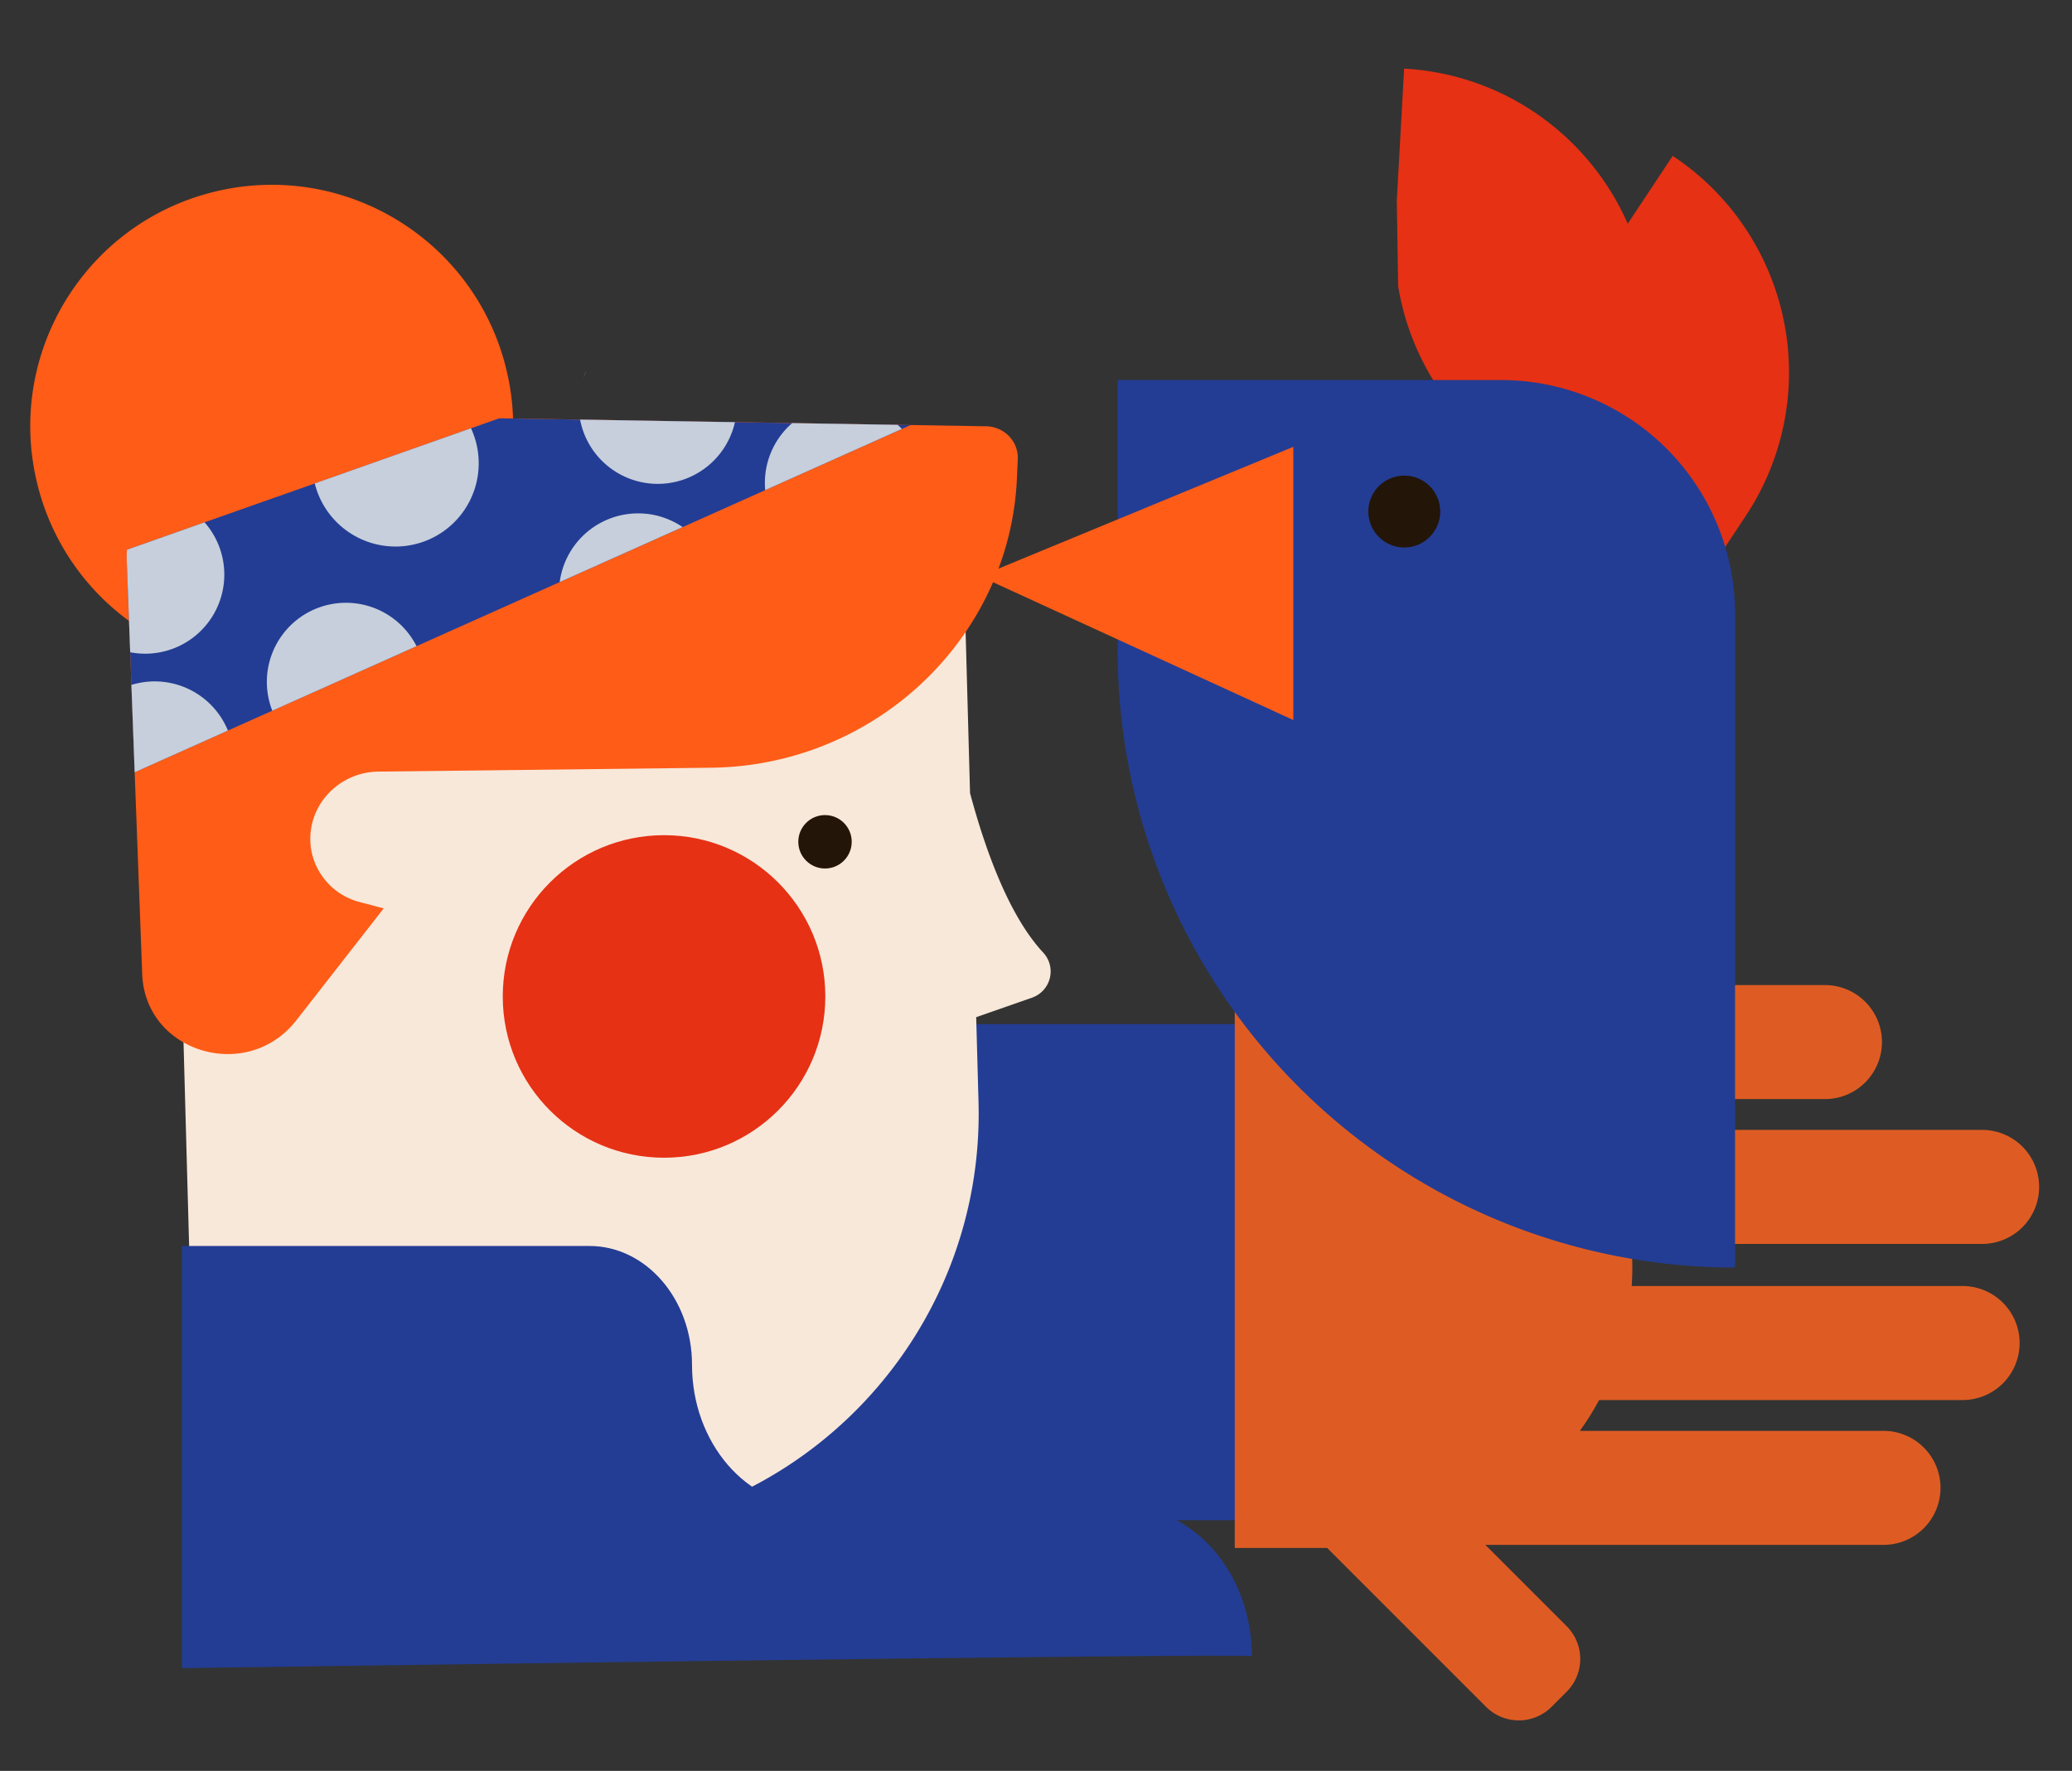
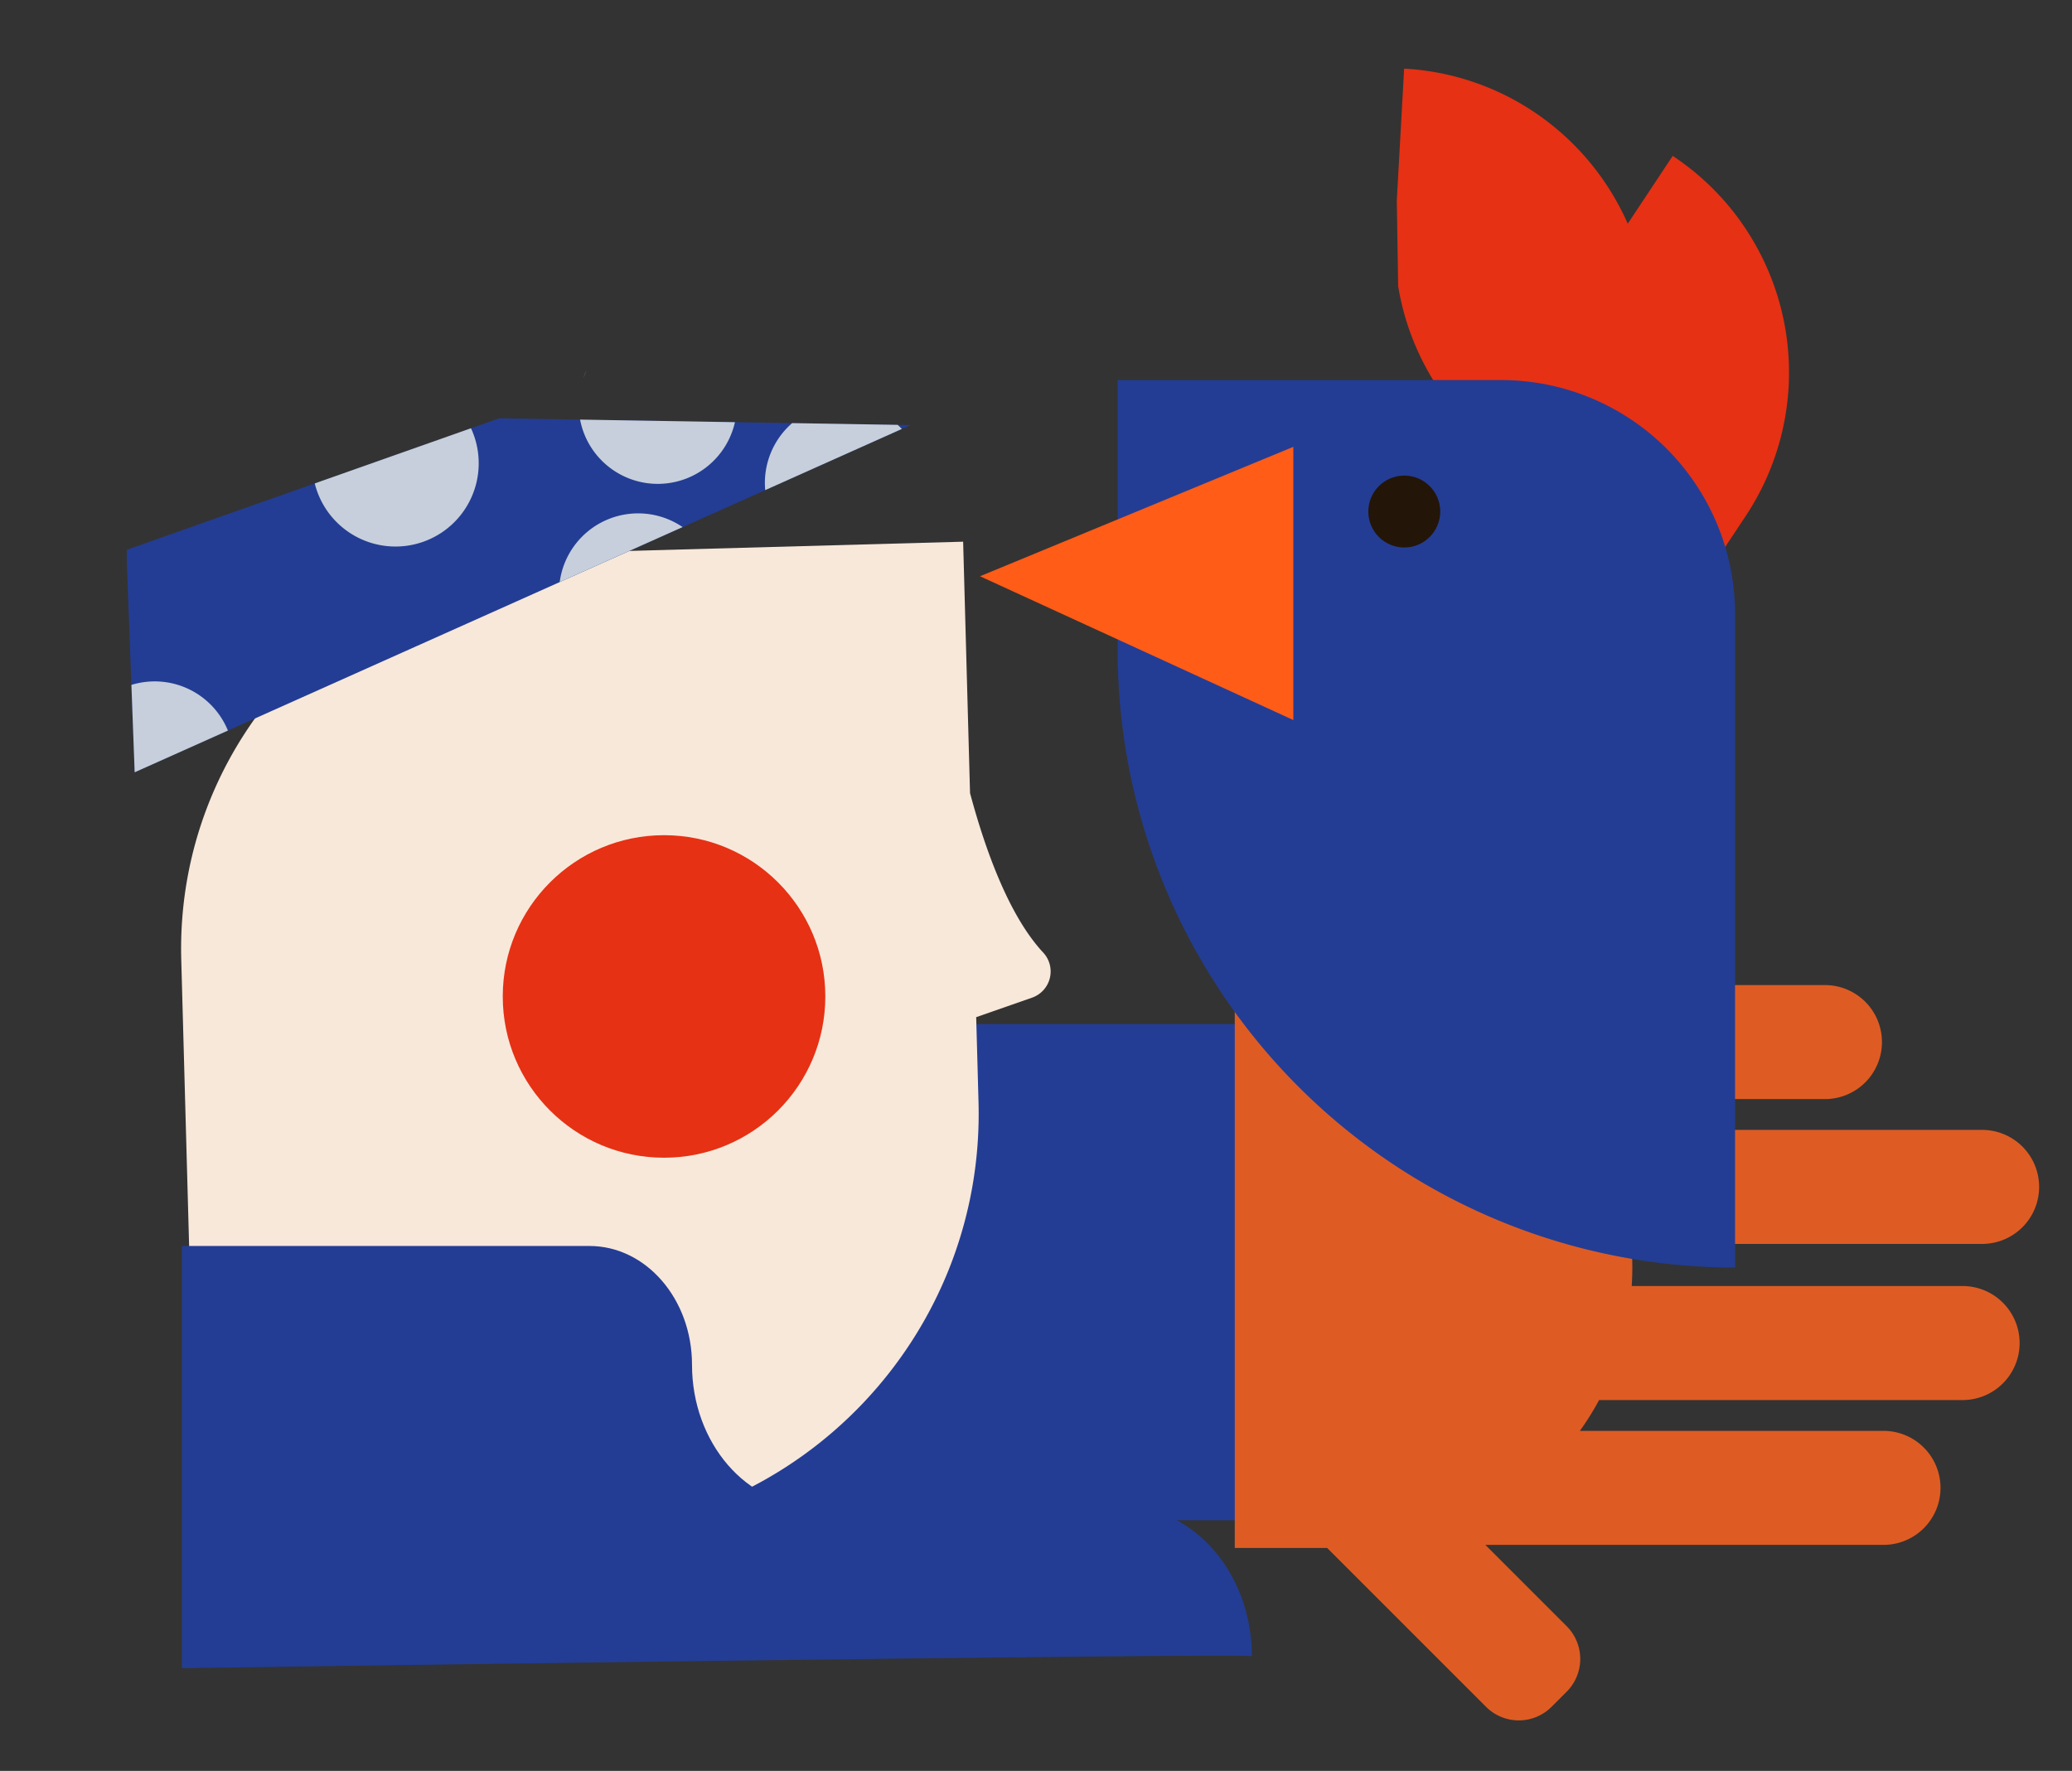
<svg xmlns="http://www.w3.org/2000/svg" id="Capa_1" data-name="Capa 1" viewBox="0 0 2017 1724">
  <rect x="0" y="0" width="2017" height="1724" fill="#333333" stroke="none" />
  <title>Mesa de trabajo 9</title>
  <rect x="297" y="997" width="984" height="483" fill="#233d94" />
  <path d="M1929.5,1100h-374c-.53,0-1.06,0-1.59,0a273,273,0,0,0-19.65-30H1776.5a55.5,55.5,0,0,0,55.5-55.5h0a55.5,55.5,0,0,0-55.5-55.5h-426a55.41,55.41,0,0,0-16.78,2.59c-5.86-.38-11.76-.59-17.72-.59H1202v546h89.94l154.66,154.66a45.08,45.08,0,0,0,63.76,0l14.73-14.73a45.08,45.08,0,0,0,0-63.76L1445.92,1504H1833.5a55.5,55.5,0,0,0,55.5-55.5h0a55.5,55.5,0,0,0-55.5-55.5H1537.93a273.74,273.74,0,0,0,18.72-30H1910.5a55.5,55.5,0,0,0,55.5-55.5h0a55.5,55.5,0,0,0-55.5-55.5H1588.39c.39-6,.61-12,.61-18h0c0-7.75-.34-15.42-1-23H1929.5a55.5,55.5,0,0,0,55.5-55.5h0A55.5,55.5,0,0,0,1929.5,1100Z" fill="#de5c23" />
  <path d="M1711.84,243.76a251.74,251.74,0,0,0-83.54-92L1607,183.92h0l-22.46,33.85a254.09,254.09,0,0,0-99.09-113.84,251.73,251.73,0,0,0-118.6-37.11l-2.13,38.52h0l-5,89.79,1.32,83.44a253.23,253.23,0,0,0,142.22,188.12,253.12,253.12,0,0,0,47.59,108.84q4.71,6.21,9.83,12.14a252.91,252.91,0,0,0,51.81,45.6l.2-.29,44.86-67.63,12.63-19,29.11-43.89c.42-.63.83-1.26,1.24-1.89h0a252.75,252.75,0,0,0,11.34-256.8Z" fill="#e63114" />
  <path d="M1088,370h373.23A227.77,227.77,0,0,1,1689,597.77V1234a0,0,0,0,1,0,0h0a601,601,0,0,1-601-601V370A0,0,0,0,1,1088,370Z" fill="#233d94" />
  <polygon points="954 561 1259 435 1259 701 954 561" fill="#ff5c17" />
  <circle cx="1367" cy="498" r="35" fill="#231508" />
  <path d="M1015.52,927.37c-33.09-35.48-56.22-99.29-71.23-155.28l-6.72-244.73L551.72,538C338.61,543.8,170.6,721.29,176.45,934.4l15.62,568.78,362.58-10c226-6.2,404.1-194.4,397.89-420.36l-2.26-82.58,54.42-19A27,27,0,0,0,1015.52,927.37Z" fill="#f8e8da" />
-   <path d="M959.81,415l-73.33-1.22-387.06-6.4a235.9,235.9,0,0,0-6.65-48.29C461.91,233,334.71,155.84,208.64,186.69S5.39,344.75,36.24,470.82a234.08,234.08,0,0,0,89.35,133.67l5.51,147.36,7.34,196.51c2.86,76.41,102.15,106.22,150,45l85.07-109-23.26-6.15a64.27,64.27,0,0,1-46.41-46.66,63,63,0,0,1-.85-25.71c5.39-31.17,33-54.28,65.32-54.66l324-3.78c159.45-1.85,290.66-126,297.61-281.58l.84-18.78C991.51,429.73,977.59,415.29,959.81,415Z" fill="#ff5c17" />
  <path d="M886.48,413.78l-8.55,3.83-133,59.54-80.39,36L544.85,566.68,405.44,629.07,265,691.92l-43.16,19.31L131.1,751.85l-3.18-85.08L126.74,635l-3.28-87.57q-.22-6.18.1-12.25l75.57-26.69,12.54-4.42,44.41-15.68L291.35,476h0l15-5.31,43.37-15.32,28.9-10.21h0l2.31-.82,25.88-9.13h0l12.72-4.49,27.13-9.58,11.78-4.16,15.91-5.62h0l11.72-4.13,9.94.16h0l49.52.82,19,.31L715.43,411l55.73.92h0l102.7,1.7Z" fill="#233d94" />
  <path d="M567.9,367.79c1-2.34,2-4.7,3-7.06A71.66,71.66,0,0,0,567.9,367.79Z" fill="#c6cfdb" />
  <path d="M565.51,412.32A77,77,0,0,0,715.43,411l-150.77-2.5C564.91,409.74,565.19,411,565.51,412.32Z" fill="#c6cfdb" />
-   <path d="M126.74,635A77,77,0,0,0,199.13,508.5l-75.57,26.69q-.33,6.06-.1,12.25Z" fill="#c6cfdb" />
-   <path d="M262,682.22a77.15,77.15,0,0,0,3.07,9.7l140.41-62.85A77,77,0,0,0,262,682.22Z" fill="#c6cfdb" />
  <path d="M544.85,566.68l119.66-53.55a77,77,0,0,0-119.66,53.55Z" fill="#c6cfdb" />
  <path d="M744.9,477.15l133-59.54c-1.3-1.41-2.65-2.74-4.06-4l-102.7-1.7h0A77.13,77.13,0,0,0,744.9,477.15Z" fill="#c6cfdb" />
  <path d="M131.1,751.85l90.77-40.62a77,77,0,0,0-89.58-45.66c-1.48.36-2.94.75-4.37,1.2Z" fill="#c6cfdb" />
  <path d="M1218.64,1612.42h0c0-80.56-56.41-145.87-126-145.87H792.78c-65.8,0-119.14-61.76-119.14-137.94h0c0-63.85-44.71-115.61-99.86-115.61H177.09v411S1221.74,1608.83,1218.64,1612.42Z" fill="#233d94" />
-   <circle cx="803.11" cy="819.51" r="26" fill="#231508" />
  <circle cx="646.41" cy="970.08" r="157" fill="#e63114" />
  <path d="M466,451a81,81,0,0,1-159.6,19.64l43.37-15.32,28.9-10.21h0l2.31-.82,25.88-9.13h0l12.72-4.49,27.13-9.58,11.78-4.16A80.73,80.73,0,0,1,466,451Z" fill="#c6cfdb" />
</svg>